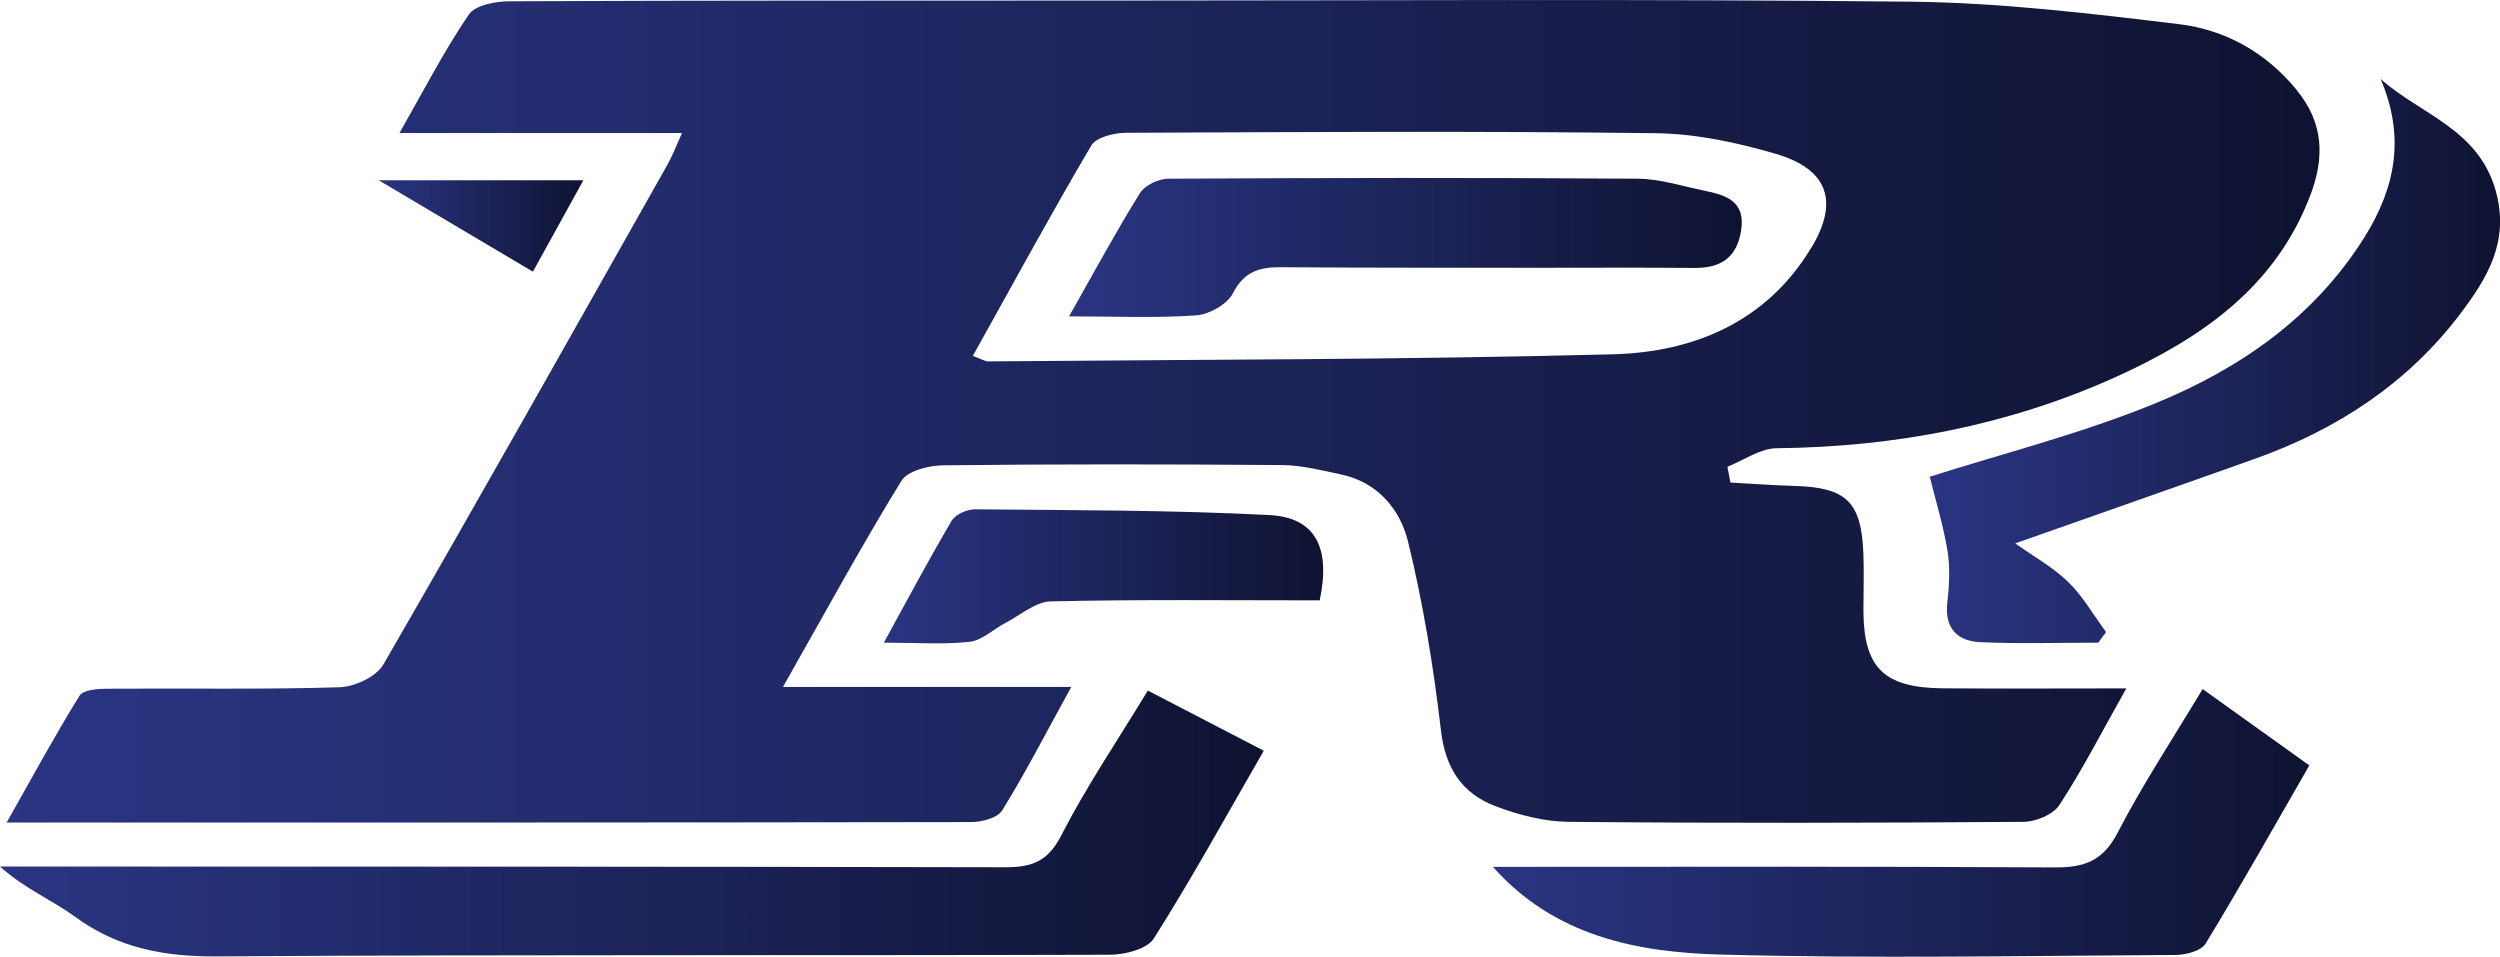
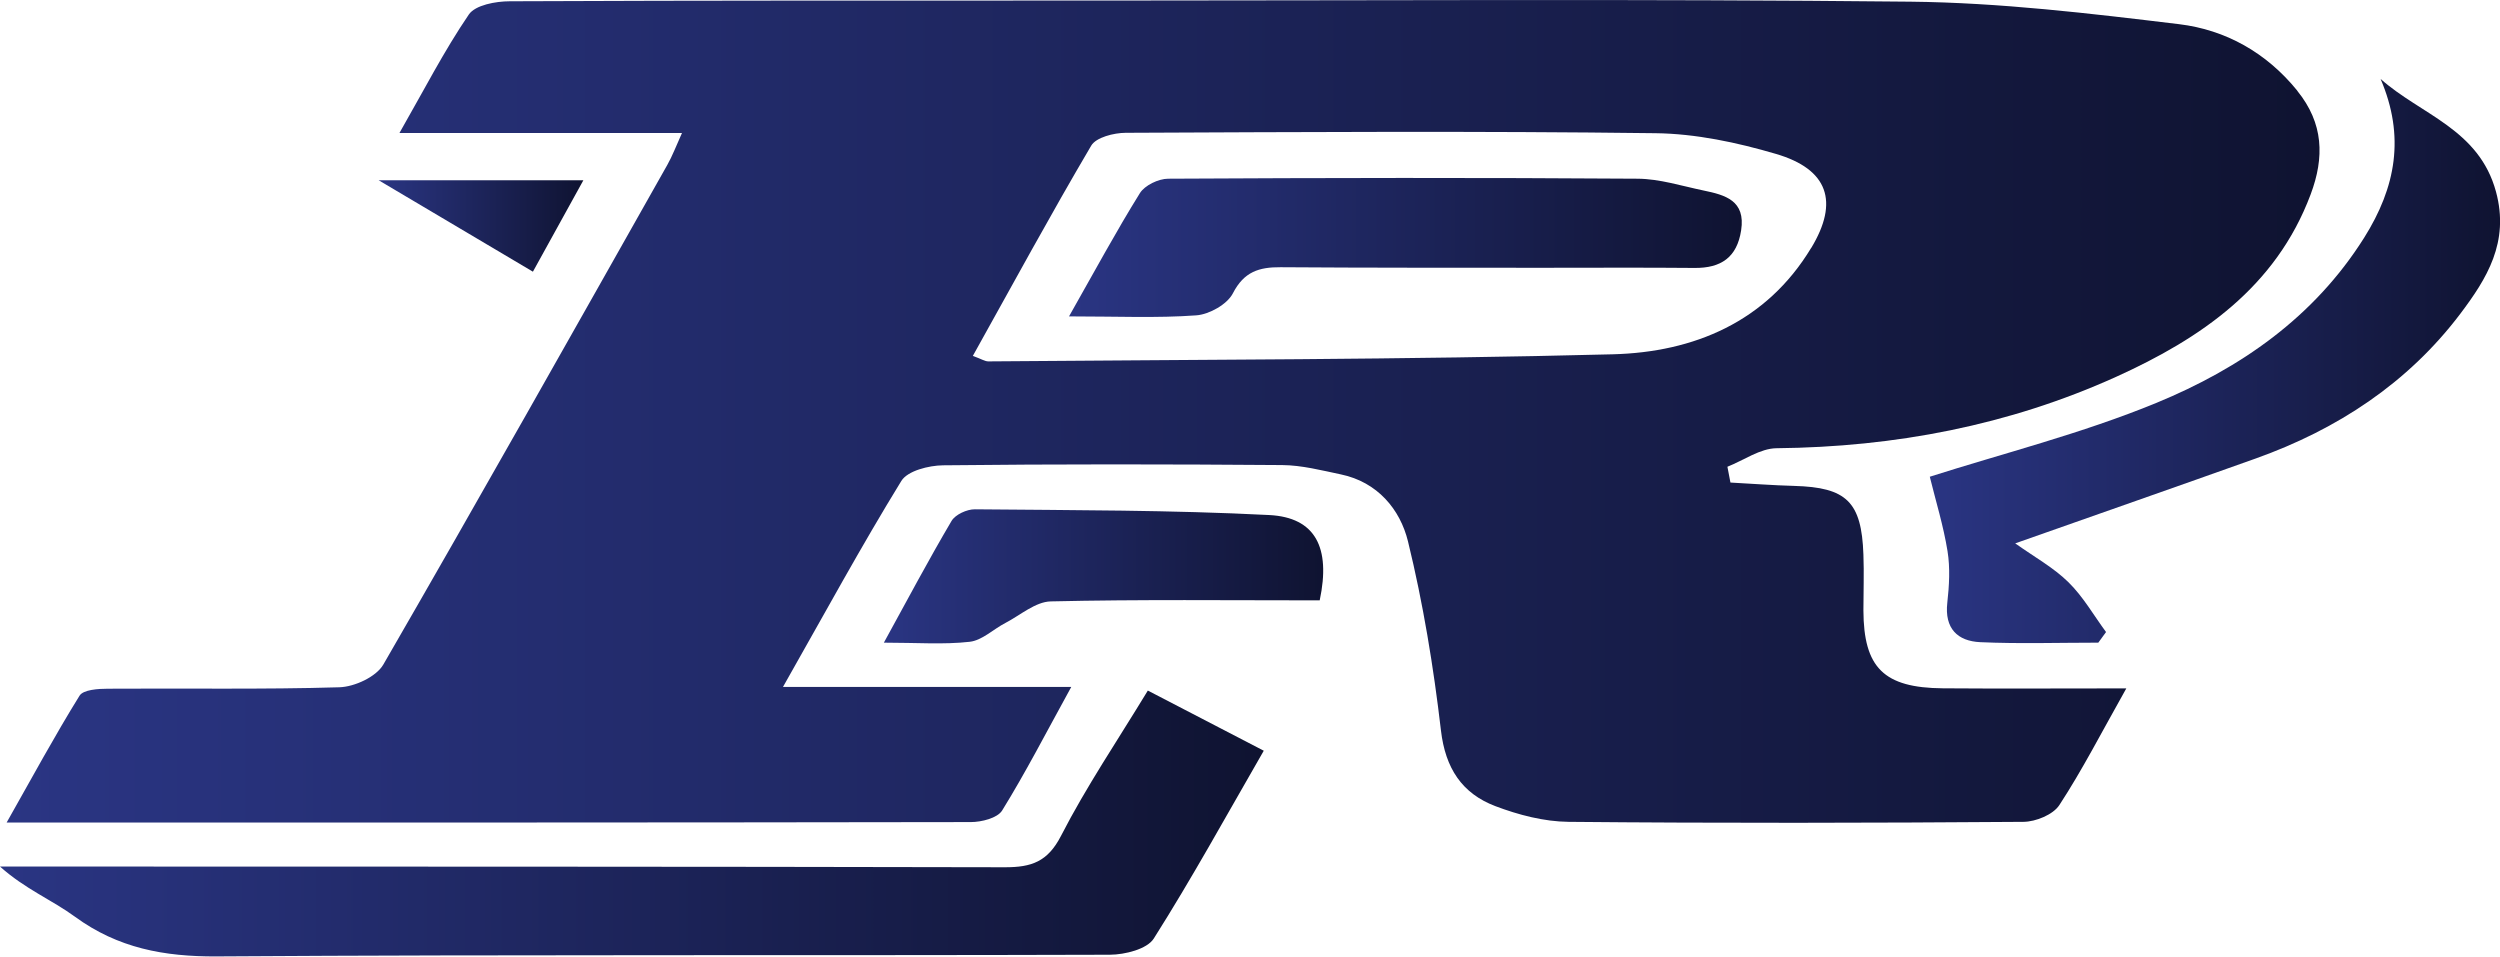
<svg xmlns="http://www.w3.org/2000/svg" xmlns:xlink="http://www.w3.org/1999/xlink" id="a" width="313.23" height="119.88" viewBox="0 0 313.23 119.88">
  <defs>
    <style>.i{fill:url(#h);}.j{fill:url(#f);}.k{fill:url(#g);}.l{fill:url(#e);}.m{fill:url(#d);}.n{fill:url(#b);}.o{fill:url(#c);}</style>
    <linearGradient id="b" x1="0" y1="103.18" x2="158.34" y2="103.18" gradientUnits="userSpaceOnUse">
      <stop offset="0" stop-color="#2a3583" />
      <stop offset="1" stop-color="#0f1331" />
    </linearGradient>
    <linearGradient id="c" x1="241.79" y1="45.23" x2="313.23" y2="45.23" xlink:href="#b" />
    <linearGradient id="d" x1="187.03" y1="103.11" x2="289.34" y2="103.11" xlink:href="#b" />
    <linearGradient id="e" x1="110.74" y1="72.2" x2="165.78" y2="72.2" xlink:href="#b" />
    <linearGradient id="f" x1="47.45" y1="28.31" x2="73.09" y2="28.31" xlink:href="#b" />
    <linearGradient id="g" x1=".83" y1="51.53" x2="290.62" y2="51.53" xlink:href="#b" />
    <linearGradient id="h" x1="133.94" y1="31.01" x2="218.23" y2="31.01" xlink:href="#b" />
  </defs>
  <path class="n" d="M143.81,86.52c4.92,2.55,9.59,4.97,14.53,7.54-4.71,8.17-9.01,16-13.78,23.53-.84,1.33-3.61,2.02-5.49,2.03-37.3,.12-74.61-.04-111.91,.21-6.61,.04-12.38-1.04-17.75-4.96-2.88-2.11-6.29-3.49-9.41-6.3,1.67,0,3.35,0,5.02,0,40.3,.01,80.6,0,120.91,.09,3.29,0,5.33-.67,7.01-3.94,3.16-6.16,7.07-11.93,10.87-18.19Z" />
  <path class="o" d="M241.79,59.73c9.04-2.89,19.01-5.39,28.41-9.26,10.48-4.32,19.71-10.69,26-20.67,4-6.36,5.15-12.71,2.07-19.91,5.06,4.5,12.33,6.27,14.46,14.14,1.71,6.33-1.17,10.9-4.47,15.28-6.57,8.69-15.4,14.48-25.62,18.13-9.78,3.49-19.58,6.91-30.15,10.64,2.4,1.71,4.79,3.02,6.66,4.86,1.85,1.81,3.17,4.15,4.72,6.25-.32,.44-.65,.89-.97,1.33-4.93,0-9.87,.16-14.79-.06-2.84-.13-4.49-1.71-4.13-4.93,.24-2.14,.37-4.37,.03-6.47-.51-3.17-1.47-6.27-2.22-9.32Z" />
-   <path class="m" d="M187.03,108.61c23.57,0,46.98-.07,70.39,.07,3.7,.02,6.05-.78,7.89-4.33,3.16-6.1,6.97-11.86,10.66-18.02,4.47,3.2,8.72,6.24,13.37,9.57-4.39,7.62-8.57,15.06-13,22.33-.57,.93-2.51,1.42-3.82,1.42-18.98,.1-37.98,.47-56.95-.05-10.46-.28-20.8-2.29-28.53-11Z" />
  <path class="l" d="M165.35,75.22c-11.39,0-22.54-.13-33.69,.13-1.92,.04-3.81,1.72-5.69,2.7-1.51,.78-2.91,2.18-4.47,2.36-3.28,.37-6.62,.11-10.76,.11,2.96-5.39,5.61-10.39,8.48-15.25,.47-.8,1.93-1.47,2.93-1.46,12.3,.12,24.61,.09,36.88,.72,5.78,.3,7.72,4.06,6.32,10.68Z" />
  <path class="j" d="M47.45,22.59h25.64c-2.22,4.01-4.15,7.51-6.32,11.45-6.35-3.76-12.26-7.26-19.32-11.45Z" />
  <path class="k" d="M287.83,11.36c-3.87-4.77-8.97-7.62-14.8-8.33-11.18-1.35-22.44-2.7-33.68-2.82-33.83-.36-67.66-.14-101.49-.14-24.66,0-49.33-.02-73.99,.09-1.76,0-4.32,.47-5.13,1.66-3.1,4.55-5.63,9.49-8.69,14.84h35.4c-.76,1.68-1.21,2.89-1.84,4-11.8,20.9-23.57,41.82-35.58,62.6-.89,1.54-3.6,2.79-5.5,2.85-9.66,.29-19.33,.11-28.99,.18-1.23,0-3.1,.12-3.57,.87-3.1,5-5.91,10.19-9.14,15.9,40.88,0,80.84,.01,120.8-.06,1.35,0,3.34-.5,3.93-1.45,2.92-4.72,5.46-9.66,8.66-15.48h-36.12c5.28-9.31,9.84-17.69,14.83-25.81,.78-1.27,3.43-1.94,5.23-1.96,14.16-.16,28.33-.14,42.49-.03,2.46,.02,4.93,.66,7.36,1.17,4.59,.96,7.42,4.39,8.4,8.39,1.9,7.77,3.2,15.73,4.13,23.69,.55,4.73,2.63,7.89,6.81,9.48,2.9,1.1,6.1,1.94,9.18,1.97,19,.18,38,.14,56.99,0,1.54-.01,3.72-.9,4.5-2.1,2.87-4.39,5.27-9.08,8.39-14.62-8.36,0-15.67,.05-22.98-.01-7.41-.06-9.93-2.58-9.96-9.76,0-2.33,.09-4.67,0-7-.23-6.61-2.11-8.42-8.68-8.6-2.66-.07-5.32-.28-7.98-.42-.13-.66-.25-1.32-.38-1.98,2.05-.81,4.1-2.3,6.16-2.32,14.81-.15,29.09-2.86,42.55-8.95,10.58-4.79,20-11.21,24.36-22.84,1.75-4.66,1.63-8.92-1.67-12.99Zm-60.91,19.71c-5.61,9.28-14.71,13.05-24.82,13.32-26.08,.68-52.18,.66-78.27,.89-.43,0-.87-.3-1.94-.69,4.98-8.93,9.75-17.72,14.83-26.34,.61-1.04,2.83-1.6,4.31-1.61,22.13-.1,44.26-.23,66.39,.05,5.05,.06,10.21,1.16,15.08,2.59,6.56,1.92,7.94,5.99,4.43,11.79Z" />
  <path class="i" d="M133.94,39.64c3.28-5.78,5.93-10.7,8.88-15.44,.61-.98,2.32-1.8,3.53-1.81,19.61-.11,39.23-.14,58.84,0,2.76,.02,5.51,.91,8.26,1.48,2.7,.56,5.28,1.25,4.7,4.99-.52,3.4-2.53,4.74-5.84,4.71-6.32-.06-12.63-.02-18.95-.02-10.97-.01-21.94,.01-32.91-.07-2.69-.02-4.59,.56-5.98,3.27-.71,1.38-2.95,2.64-4.58,2.76-4.95,.36-9.95,.13-15.95,.13Z" />
</svg>